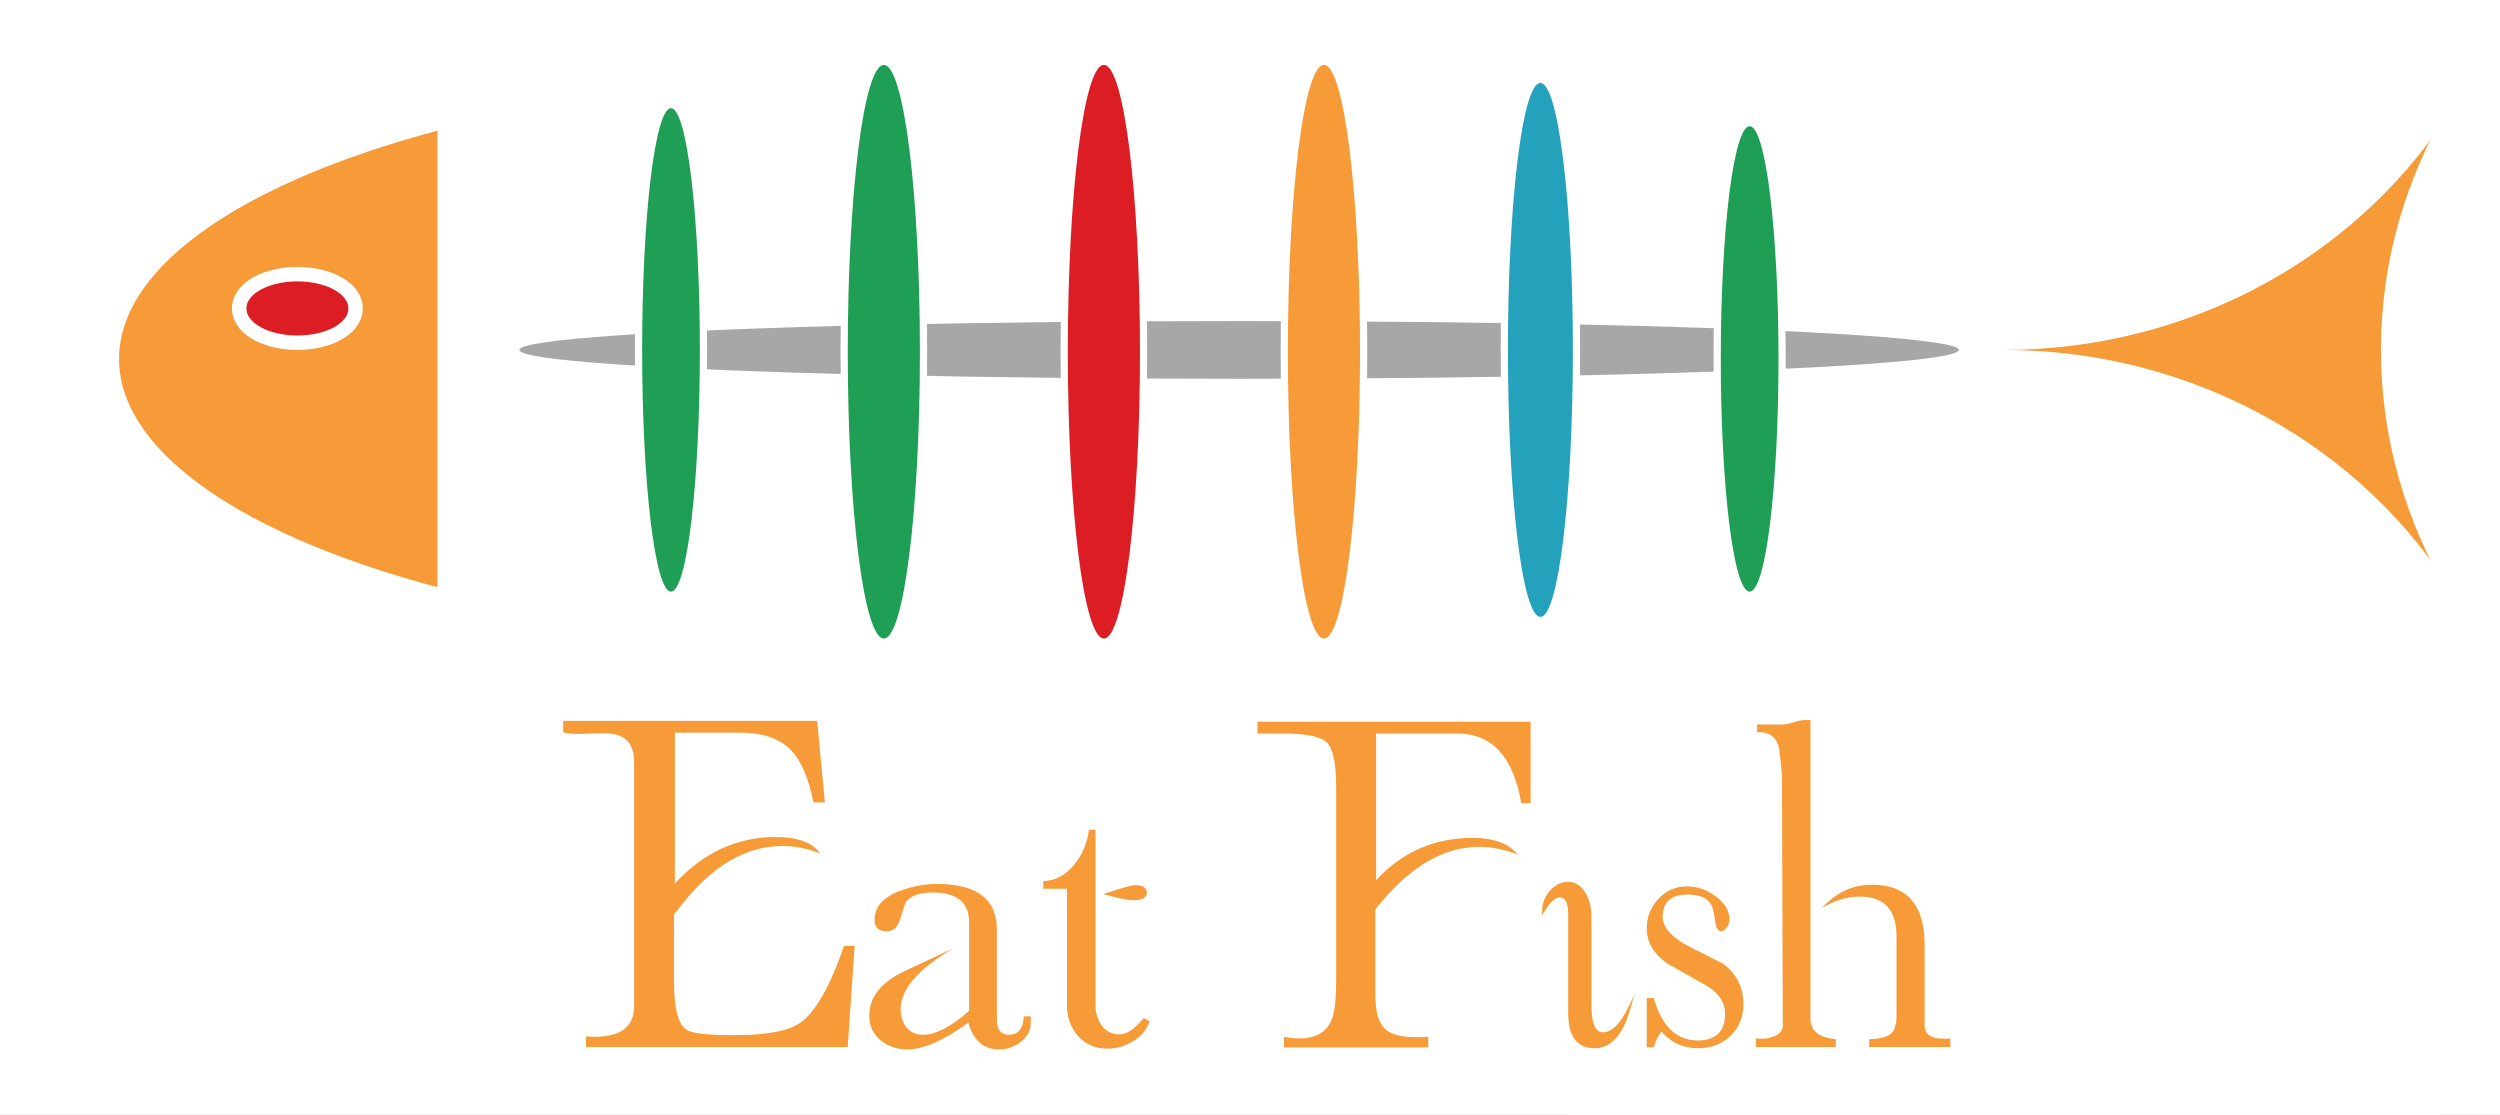
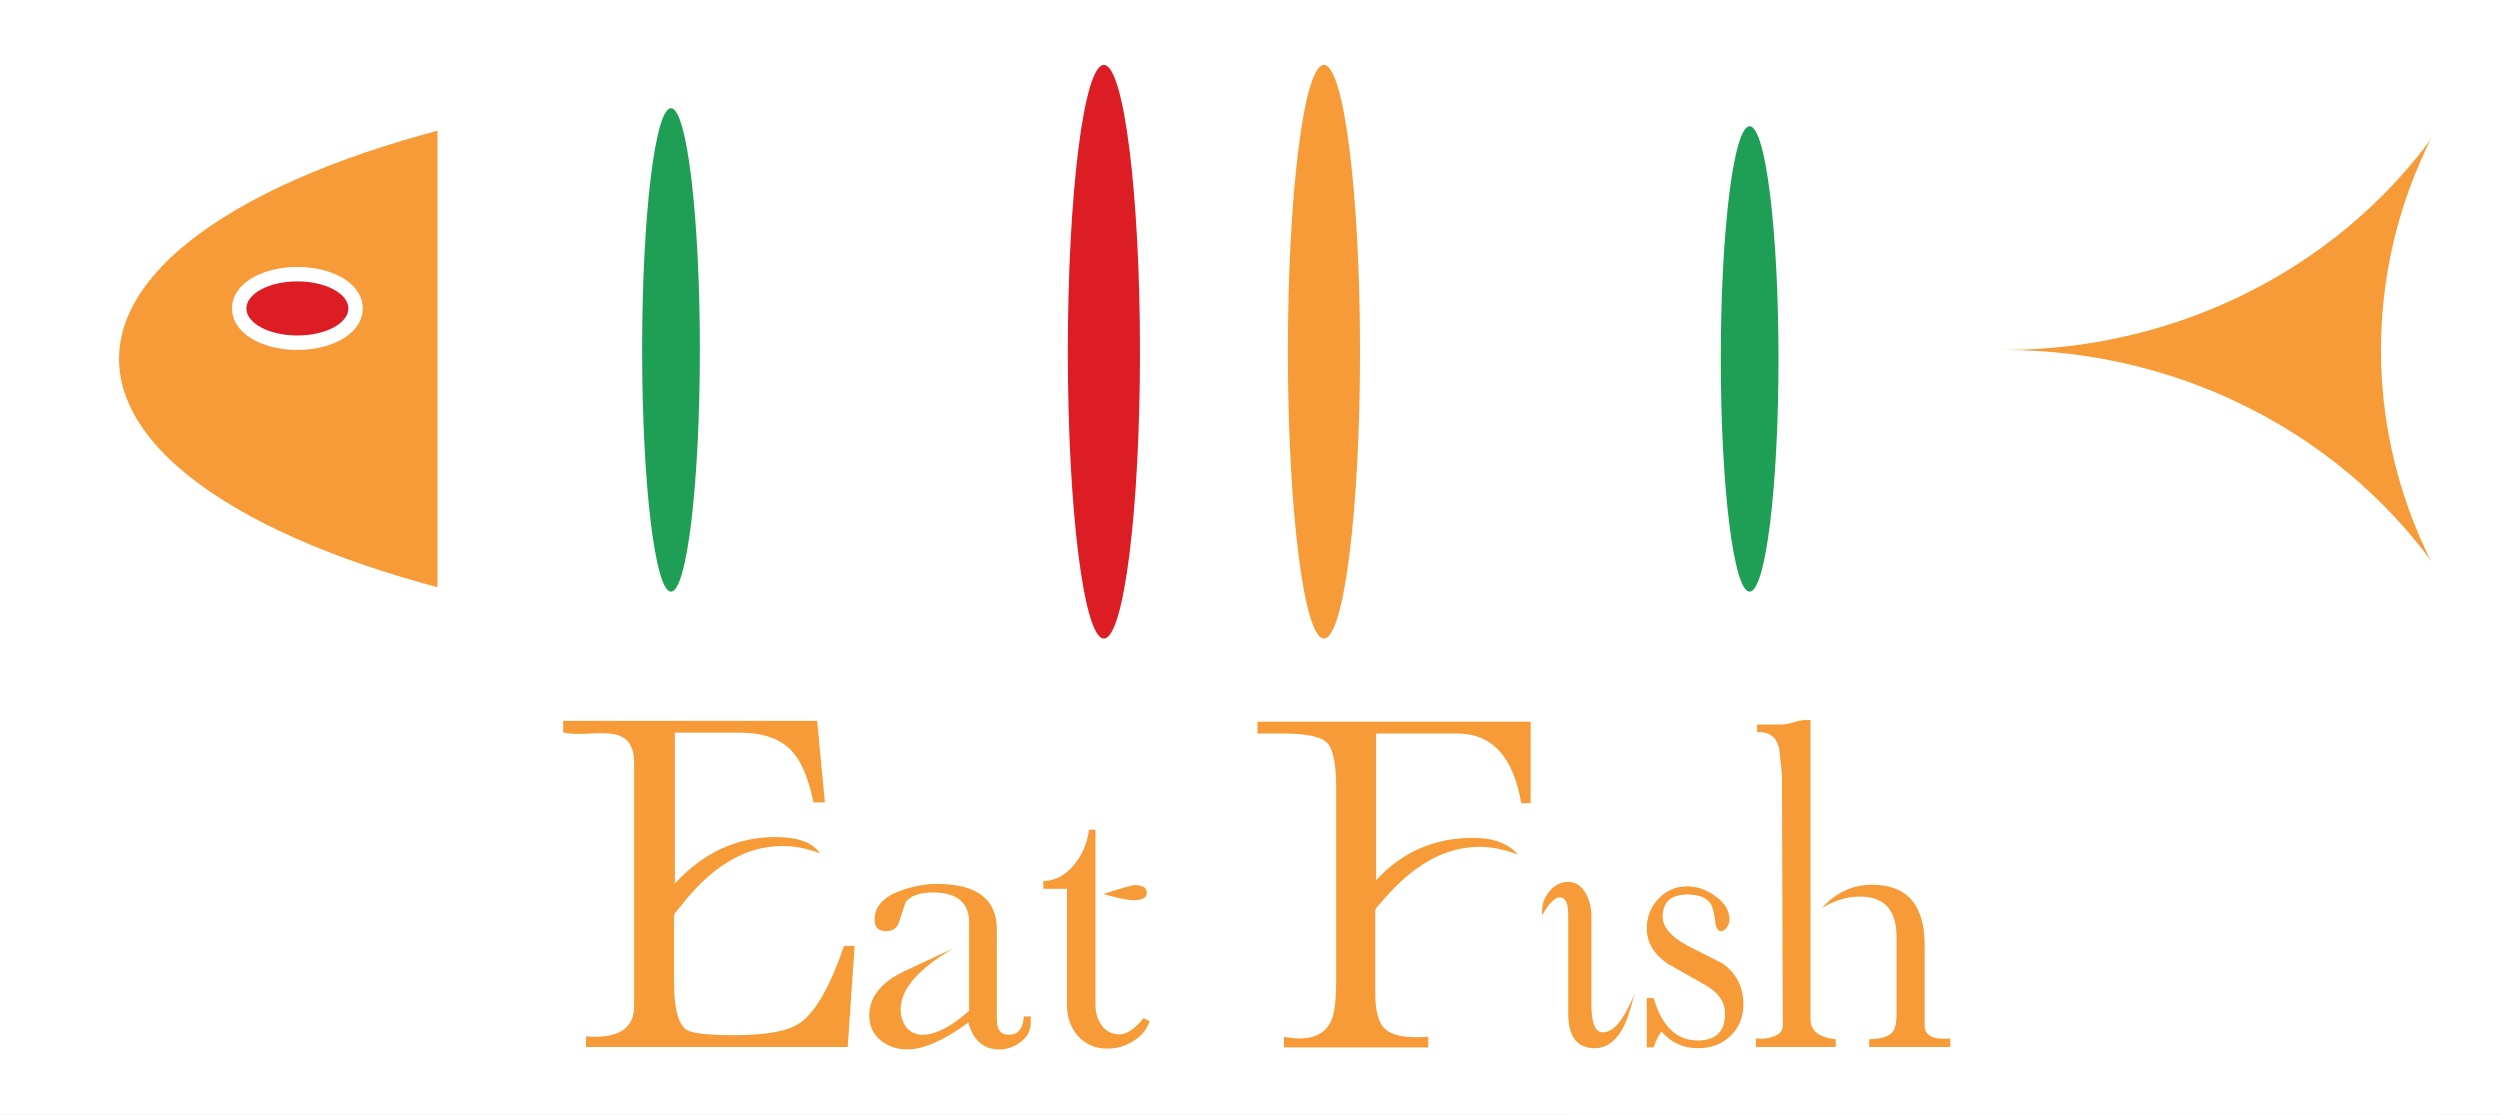
<svg xmlns="http://www.w3.org/2000/svg" width="693" height="309" viewBox="0 0 693 309" fill="none">
  <rect x="0" y="0" width="693" height="309" fill="#333333" stroke="none" />
  <g clip-path="url(#clip0_15_306)">
    <rect width="693" height="309" fill="white" />
    <rect x="-15" y="-199" width="731" height="612" fill="white" />
    <rect x="556" y="33" width="124" height="131" fill="#F69B37" />
    <ellipse cx="555.5" cy="-40" rx="144.5" ry="137" fill="white" />
    <ellipse cx="555.5" cy="234" rx="144.5" ry="137" fill="white" />
    <ellipse cx="804.5" cy="97" rx="144.5" ry="137" fill="white" />
    <ellipse cx="249.279" cy="99.5" rx="216.279" ry="78.5" fill="#F69B37" />
    <rect x="121.277" y="-80" width="408.723" height="370" fill="white" />
    <path d="M82.435 95C86.596 95 90.462 94.109 93.36 92.57C96.171 91.077 98.559 88.674 98.559 85.5C98.559 82.326 96.171 79.923 93.36 78.43C90.462 76.891 86.596 76 82.435 76C78.274 76 74.408 76.891 71.51 78.43C68.699 79.923 66.311 82.326 66.311 85.5C66.311 88.674 68.699 91.077 71.51 92.57C74.408 94.109 78.274 95 82.435 95Z" fill="#DD1D24" stroke="white" stroke-width="4" />
    <path d="M236.908 262.202L234.987 290.226H162.441V287.288C171.33 287.966 175.775 285.179 175.775 278.926V211.239C175.775 207.548 174.494 205.137 171.933 204.007C170.426 203.329 167.752 203.103 163.91 203.329C160.068 203.555 157.469 203.442 156.113 202.99V199.826H226.512L228.659 222.426H225.495C224.139 215.797 222.143 211.051 219.506 208.188C216.342 204.798 211.596 203.103 205.268 203.103H187.075V244.913C194.985 236.325 204.289 232.031 214.986 232.031C221.163 232.031 225.269 233.538 227.303 236.551C223.838 235.195 220.372 234.517 216.907 234.517C207.189 234.517 198.224 239.527 190.013 249.546C187.979 252.032 186.924 253.35 186.849 253.501V272.372C186.849 279.604 188.017 283.973 190.352 285.48C191.859 286.459 196.228 286.949 203.46 286.949C212.425 286.949 218.527 285.819 221.766 283.559C226.06 280.546 230.128 273.427 233.97 262.202H236.908ZM285.713 283.672C285.713 285.706 284.772 287.439 282.888 288.87C281.08 290.226 279.122 290.904 277.012 290.904C272.643 290.904 269.78 288.418 268.424 283.446C261.644 288.418 255.994 290.904 251.474 290.904C248.612 290.904 246.126 290.038 244.016 288.305C241.982 286.572 240.965 284.312 240.965 281.525C240.965 276.478 244.129 272.41 250.457 269.321C250.909 269.095 255.505 266.948 264.243 262.88C254.525 268.605 249.666 274.218 249.666 279.717C249.666 281.676 250.194 283.371 251.248 284.802C252.378 286.158 253.885 286.836 255.768 286.836C259.384 286.836 263.678 284.614 268.65 280.169V255.761C268.65 250.186 265.298 247.399 258.593 247.399C254.902 247.399 252.378 248.303 251.022 250.111C250.947 250.262 250.382 251.994 249.327 255.309C248.725 257.192 247.519 258.134 245.711 258.134C243.527 258.134 242.434 257.079 242.434 254.97C242.434 251.203 244.996 248.454 250.118 246.721C253.433 245.591 256.635 245.026 259.723 245.026C270.797 245.026 276.334 249.245 276.334 257.682V282.655C276.334 285.442 277.427 286.836 279.611 286.836C282.248 286.836 283.642 285.141 283.792 281.751H285.713V283.672ZM317.907 247.512C317.907 248.868 316.589 249.546 313.952 249.546C312.747 249.546 310.035 248.981 305.816 247.851C310.788 246.194 313.726 245.365 314.63 245.365C316.815 245.365 317.907 246.081 317.907 247.512ZM318.698 283.107C317.869 285.442 316.325 287.288 314.065 288.644C311.88 290 309.507 290.678 306.946 290.678C303.631 290.678 300.919 289.51 298.81 287.175C296.776 284.84 295.759 281.977 295.759 278.587V246.382H289.205V244.235C292.595 244.16 295.495 242.578 297.906 239.489C300.091 236.777 301.409 233.613 301.861 229.997H303.669V278.7C303.669 280.809 304.272 282.693 305.477 284.35C306.682 285.932 308.302 286.723 310.336 286.723C312.37 286.723 314.592 285.216 317.003 282.203C317.681 282.58 318.246 282.881 318.698 283.107ZM424.287 222.652H421.688C419.503 209.77 413.589 203.329 403.947 203.329H381.46V244.009C388.616 236.174 397.581 232.257 408.354 232.257C414.004 232.257 418.147 233.801 420.784 236.89C417.017 235.459 413.476 234.743 410.162 234.743C401.348 234.743 393.023 238.999 385.189 247.512C382.552 250.375 381.234 251.957 381.234 252.258V275.536C381.234 280.056 382.025 283.182 383.607 284.915C385.189 286.648 388.202 287.514 392.647 287.514C393.626 287.514 394.718 287.476 395.924 287.401V290.339H355.922V287.401C357.504 287.702 358.935 287.853 360.216 287.853C364.736 287.853 367.711 286.12 369.143 282.655C369.971 280.621 370.386 276.967 370.386 271.694V218.245C370.386 211.766 369.557 207.661 367.9 205.928C366.242 204.195 362.174 203.329 355.696 203.329H348.577V200.052H424.287V222.652ZM453.352 274.406C452.222 279.001 451.243 282.165 450.414 283.898C448.305 288.343 445.518 290.565 442.052 290.565C437.156 290.565 434.707 287.326 434.707 280.847V253.388C434.707 250.299 433.916 248.755 432.334 248.755C430.978 248.755 429.359 250.412 427.475 253.727V252.371C427.475 250.412 428.191 248.604 429.622 246.947C431.054 245.29 432.749 244.461 434.707 244.461C436.817 244.461 438.474 245.591 439.679 247.851C440.659 249.659 441.148 251.731 441.148 254.066V278.587C441.148 283.634 442.203 286.158 444.312 286.158C446.497 286.158 448.606 284.312 450.64 280.621C452.147 277.909 453.051 275.837 453.352 274.406ZM483.268 278.361C483.268 281.977 482.063 284.915 479.652 287.175C477.317 289.435 474.341 290.565 470.725 290.565C466.582 290.565 463.192 289.021 460.555 285.932C459.651 287.137 458.936 288.606 458.408 290.339H456.487V276.666H458.408C460.668 284.501 464.736 288.418 470.612 288.418C475.66 288.418 478.183 285.932 478.183 280.96C478.183 277.721 476.3 275.046 472.533 272.937L462.137 267.061C458.371 264.424 456.487 261.185 456.487 257.343C456.487 254.179 457.542 251.467 459.651 249.207C461.836 246.872 464.51 245.704 467.674 245.704C470.386 245.704 472.948 246.57 475.358 248.303C478.07 250.186 479.426 252.409 479.426 254.97C479.426 255.648 479.163 256.364 478.635 257.117C478.183 257.795 477.656 258.134 477.053 258.134C476.225 258.134 475.697 257.268 475.471 255.535C475.17 253.049 474.756 251.392 474.228 250.563C473.098 248.83 470.951 247.964 467.787 247.964C463.192 247.964 460.894 250.036 460.894 254.179C460.894 256.891 463.079 259.49 467.448 261.976C468.804 262.654 472.157 264.349 477.505 267.061C481.347 269.848 483.268 273.615 483.268 278.361ZM540.627 290.226H518.14V288.079C520.852 288.004 522.773 287.552 523.903 286.723C525.109 285.894 525.711 284.199 525.711 281.638V259.603C525.711 252.22 522.321 248.529 515.541 248.529C512.076 248.529 508.573 249.584 505.032 251.693C508.95 247.399 513.583 245.252 518.931 245.252C528.649 245.252 533.508 250.827 533.508 261.976V284.237C533.508 287.1 535.881 288.305 540.627 287.853V290.226ZM508.874 290.226H486.726V287.853C488.534 288.079 490.192 287.891 491.698 287.288C493.582 286.61 494.41 285.405 494.184 283.672L493.958 215.081C493.958 214.478 493.695 211.917 493.167 207.397C492.414 204.233 490.38 202.764 487.065 202.99V200.843H493.845C494.599 200.843 495.653 200.655 497.009 200.278C498.441 199.826 499.533 199.6 500.286 199.6H501.868V282.429C501.868 285.744 504.204 287.627 508.874 288.079V290.226Z" fill="#F69B37" />
-     <ellipse cx="343.5" cy="97" rx="199.5" ry="8" fill="#A7A7A7" />
    <path d="M306 178C307.256 178 308.19 177.011 308.867 175.909C309.586 174.74 310.243 173.08 310.851 171.038C312.07 166.937 313.156 161.053 314.063 153.84C315.88 139.4 317 119.482 317 97.5C317 75.519 315.88 55.6 314.063 41.16C313.156 33.947 312.07 28.063 310.851 23.962C310.243 21.919 309.586 20.261 308.867 19.091C308.19 17.989 307.256 17 306 17C304.744 17 303.81 17.989 303.133 19.091C302.414 20.261 301.757 21.919 301.149 23.962C299.93 28.063 298.844 33.947 297.937 41.16C296.12 55.6 295 75.519 295 97.5C295 119.482 296.12 139.4 297.937 153.84C298.844 161.053 299.93 166.937 301.149 171.038C301.757 173.08 302.414 174.74 303.133 175.909C303.81 177.011 304.744 178 306 178Z" fill="#DD1D24" stroke="white" stroke-width="2" />
-     <path d="M245 178C246.256 178 247.19 177.011 247.867 175.909C248.586 174.74 249.243 173.08 249.851 171.038C251.07 166.937 252.156 161.053 253.063 153.84C254.88 139.4 256 119.482 256 97.5C256 75.519 254.88 55.6 253.063 41.16C252.156 33.947 251.07 28.063 249.851 23.962C249.243 21.919 248.586 20.261 247.867 19.091C247.19 17.989 246.256 17 245 17C243.744 17 242.81 17.989 242.133 19.091C241.414 20.261 240.757 21.919 240.149 23.962C238.93 28.063 237.844 33.947 236.937 41.16C235.12 55.6 234 75.519 234 97.5C234 119.482 235.12 139.4 236.937 153.84C237.844 161.053 238.93 166.937 240.149 171.038C240.757 173.08 241.414 174.74 242.133 175.909C242.81 177.011 243.744 178 245 178Z" fill="#1E9F55" stroke="white" stroke-width="2" />
    <path d="M186 165C187.144 165 187.94 164.061 188.476 163.143C189.06 162.142 189.589 160.731 190.076 159.006C191.055 155.542 191.924 150.575 192.65 144.495C194.104 132.32 195 115.528 195 97C195 78.472 194.104 61.68 192.65 49.505C191.924 43.425 191.055 38.459 190.076 34.993C189.589 33.269 189.06 31.858 188.476 30.857C187.94 29.939 187.144 29 186 29C184.856 29 184.06 29.939 183.524 30.857C182.94 31.858 182.411 33.269 181.924 34.993C180.945 38.459 180.076 43.425 179.35 49.505C177.896 61.68 177 78.472 177 97C177 115.528 177.896 132.32 179.35 144.495C180.076 150.575 180.945 155.542 181.924 159.006C182.411 160.731 182.94 162.142 183.524 163.143C184.06 164.061 184.856 165 186 165Z" fill="#1E9F55" stroke="white" stroke-width="2" />
    <path d="M367 178C368.256 178 369.19 177.011 369.867 175.909C370.586 174.74 371.243 173.08 371.851 171.038C373.07 166.937 374.156 161.053 375.063 153.84C376.88 139.4 378 119.482 378 97.5C378 75.519 376.88 55.6 375.063 41.16C374.156 33.947 373.07 28.063 371.851 23.962C371.243 21.919 370.586 20.261 369.867 19.091C369.19 17.989 368.256 17 367 17C365.744 17 364.81 17.989 364.133 19.091C363.414 20.261 362.757 21.919 362.149 23.962C360.93 28.063 359.844 33.947 358.937 41.16C357.12 55.6 356 75.519 356 97.5C356 119.482 357.12 139.4 358.937 153.84C359.844 161.053 360.93 166.937 362.149 171.038C362.757 173.08 363.414 174.74 364.133 175.909C364.81 177.011 365.744 178 367 178Z" fill="#F69B37" stroke="white" stroke-width="2" />
    <path d="M485 165C486.125 165 486.923 164.106 487.467 163.208C488.055 162.239 488.586 160.876 489.074 159.213C490.053 155.872 490.923 151.087 491.649 145.231C493.103 133.507 494 117.339 494 99.5C494 81.661 493.103 65.493 491.649 53.769C490.923 47.913 490.053 43.128 489.074 39.787C488.586 38.124 488.055 36.761 487.467 35.792C486.923 34.894 486.125 34 485 34C483.875 34 483.077 34.894 482.533 35.792C481.945 36.761 481.414 38.124 480.926 39.787C479.947 43.128 479.077 47.913 478.351 53.769C476.897 65.493 476 81.661 476 99.5C476 117.339 476.897 133.507 478.351 145.231C479.077 151.087 479.947 155.872 480.926 159.213C481.414 160.876 481.945 162.239 482.533 163.208C483.077 164.106 483.875 165 485 165Z" fill="#1E9F55" stroke="white" stroke-width="2" />
-     <path d="M427 172C428.204 172 429.068 171.026 429.673 170.008C430.324 168.913 430.917 167.364 431.464 165.461C432.563 161.641 433.54 156.161 434.357 149.447C435.992 136.004 437 117.462 437 97C437 76.538 435.992 57.996 434.357 44.553C433.54 37.839 432.563 32.359 431.464 28.539C430.917 26.636 430.324 25.087 429.673 23.992C429.068 22.974 428.204 22 427 22C425.796 22 424.932 22.974 424.327 23.992C423.676 25.087 423.083 26.636 422.536 28.539C421.437 32.359 420.46 37.839 419.643 44.553C418.008 57.996 417 76.538 417 97C417 117.462 418.008 136.004 419.643 149.447C420.46 156.161 421.437 161.641 422.536 165.461C423.083 167.364 423.676 168.913 424.327 170.008C424.932 171.026 425.796 172 427 172Z" fill="#24A1BB" stroke="white" stroke-width="2" />
  </g>
  <defs>
    <clipPath id="clip0_15_306">
      <rect width="693" height="309" fill="white" />
    </clipPath>
  </defs>
</svg>